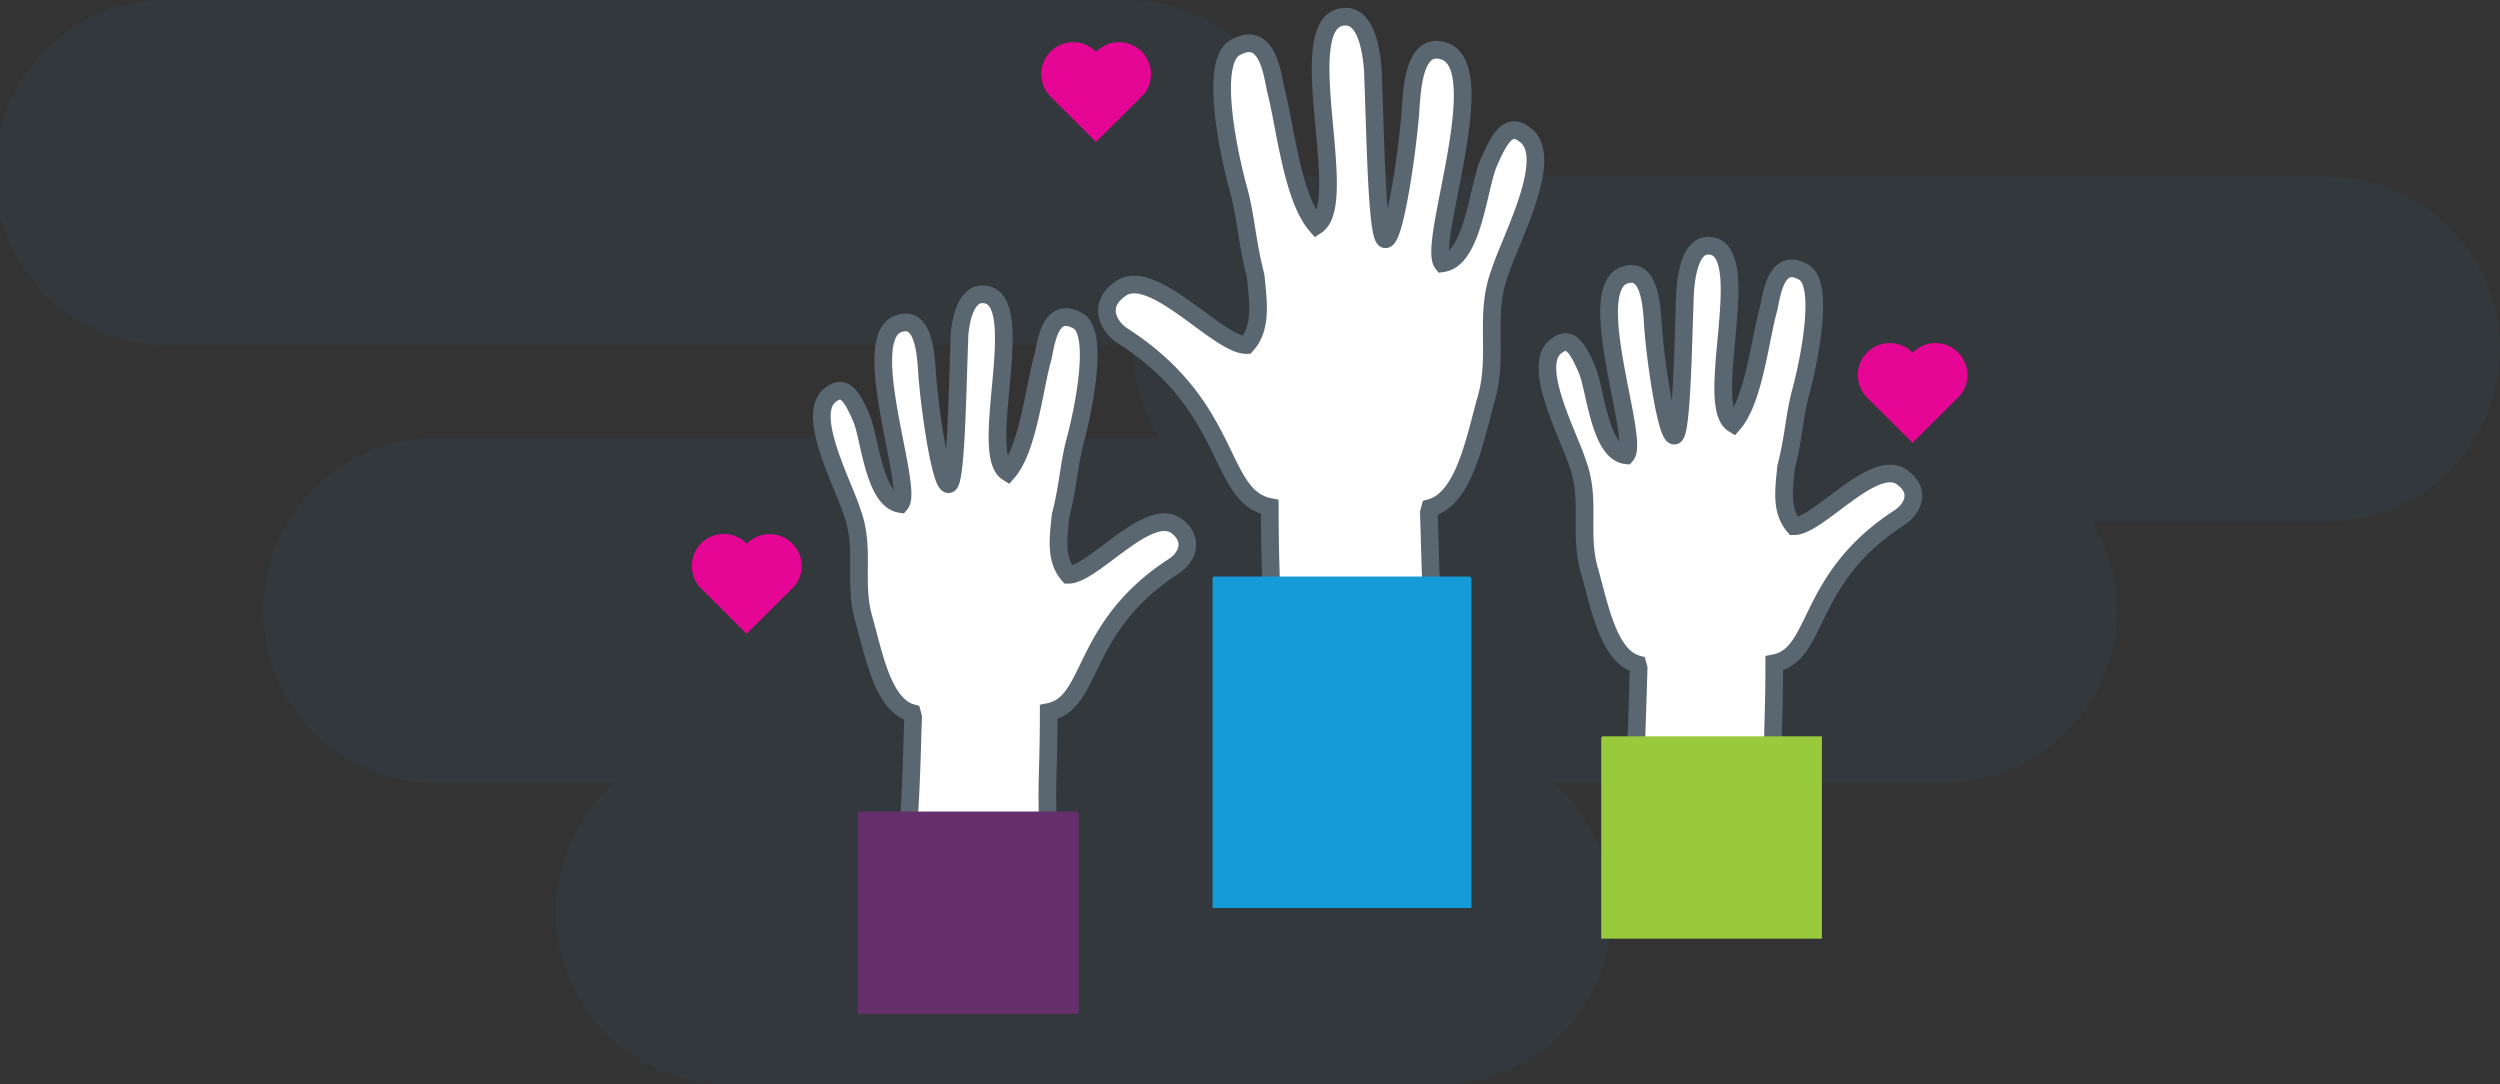
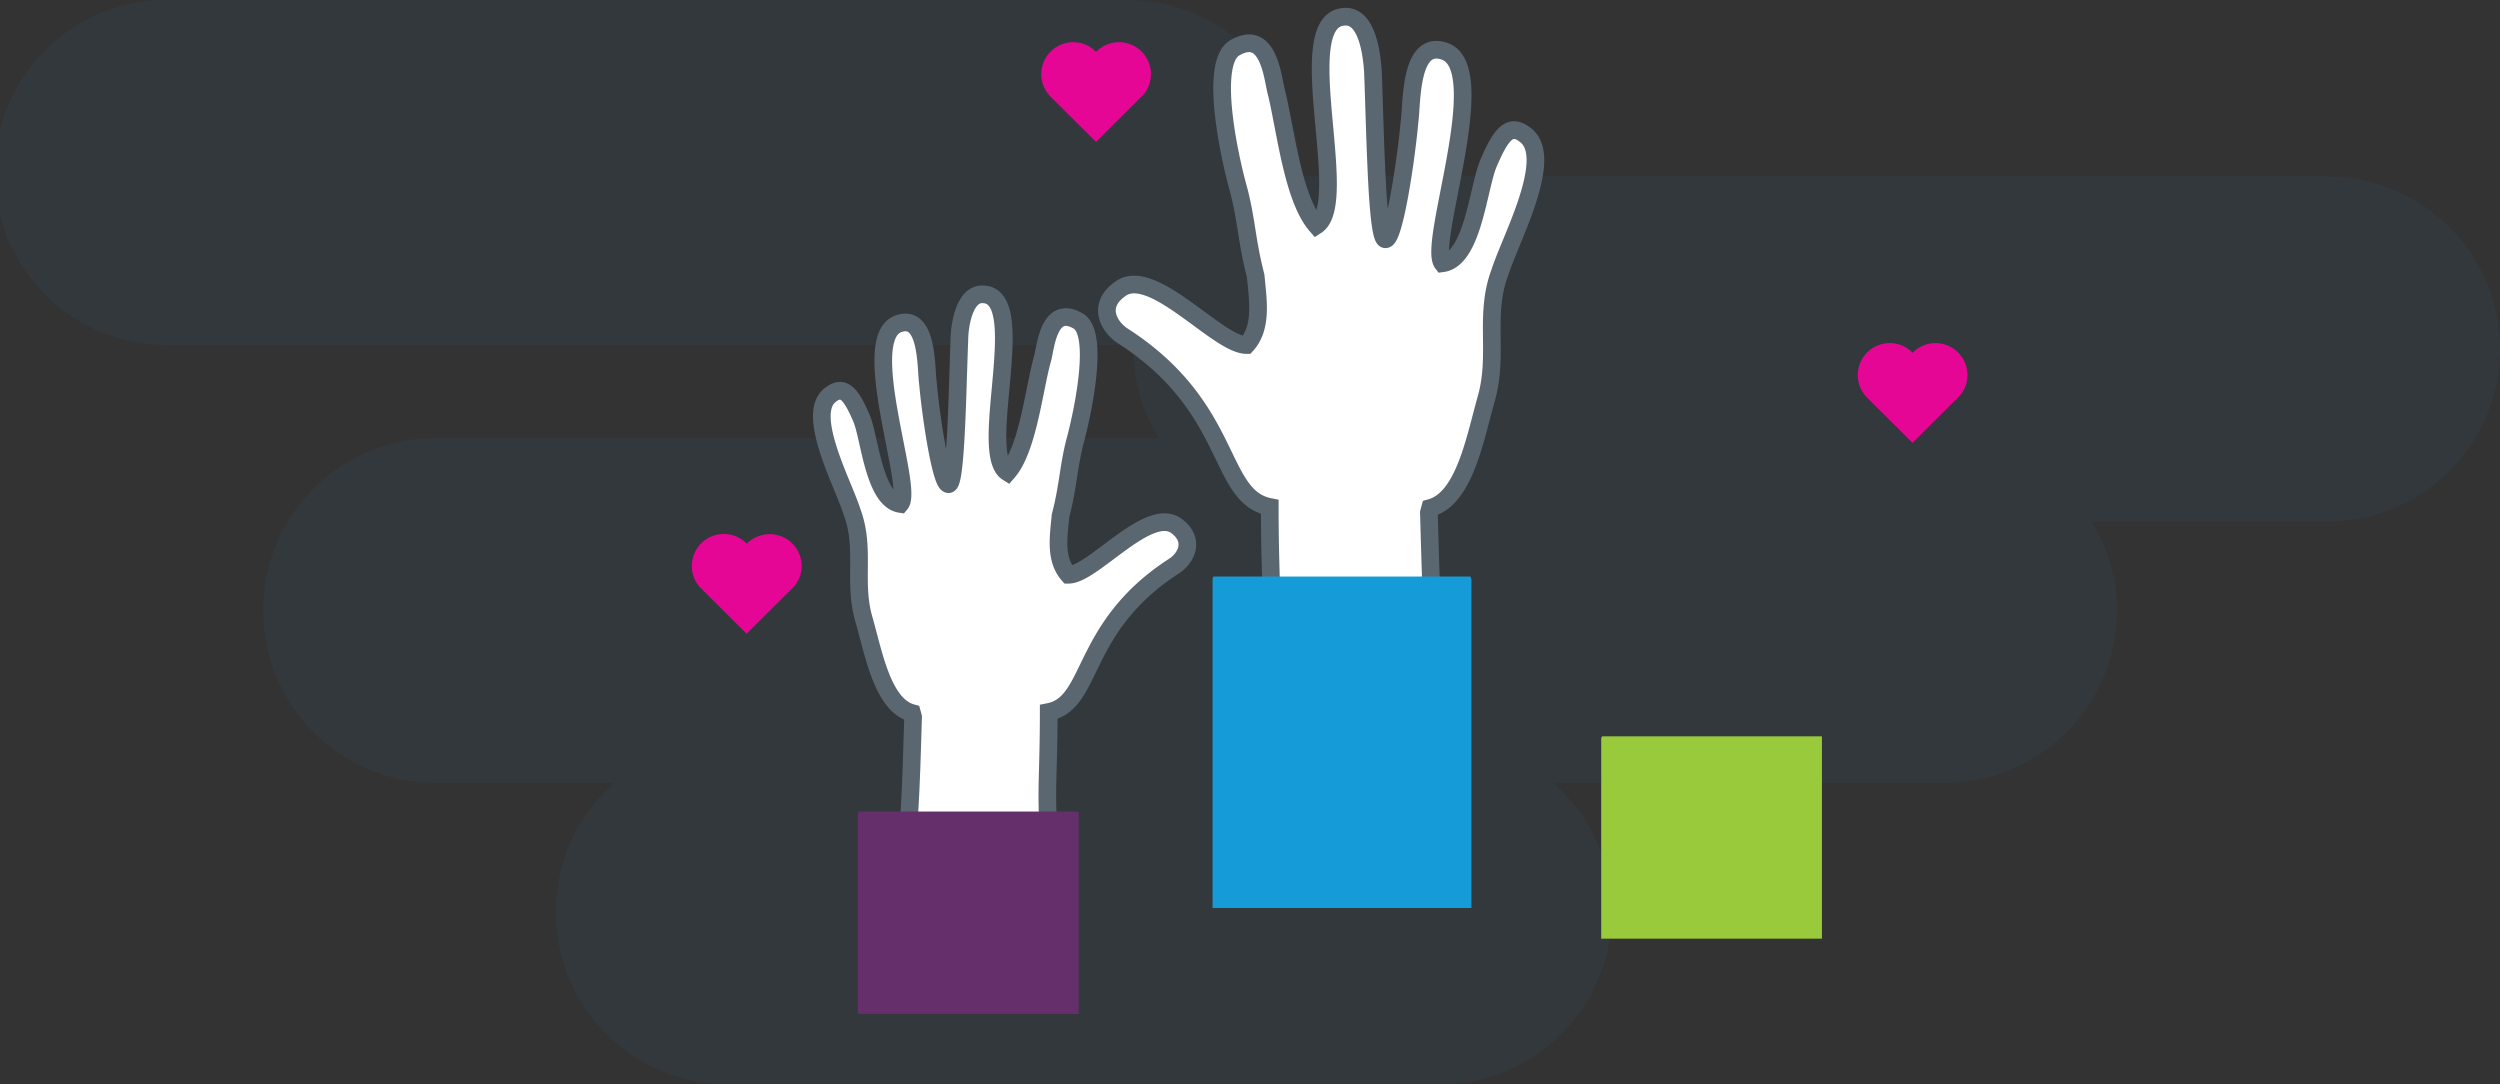
<svg xmlns="http://www.w3.org/2000/svg" id="Layer_1" data-name="Layer 1" viewBox="0 0 141.58 61.41">
  <rect x="0" y="0" width="141.58" height="61.41" fill="#333333" stroke="none" />
  <defs>
    <style>.cls-1,.cls-5{fill:#159bd7;}.cls-1{opacity:0.05;}.cls-2{fill:#e50695;}.cls-3{fill:#fff;stroke:#5b6770;stroke-miterlimit:10;}.cls-4{fill:#652f6c;}.cls-6{fill:#99ca3c;}</style>
  </defs>
  <path class="cls-1" d="M142.63,24.41H84.43c0-.06,0-.12,0-.18a9.81,9.81,0,0,0-9.77-9.78H20.6A9.78,9.78,0,1,0,20.6,34H74.67L75,34a1.28,1.28,0,0,0,0,.19,9.66,9.66,0,0,0,1.44,5.07H35.49a9.77,9.77,0,0,0,0,19.54H45.61a9.76,9.76,0,0,0-3.32,7.31h0a9.8,9.8,0,0,0,9.77,9.78H92.34a9.8,9.8,0,0,0,9.77-9.78h0a9.76,9.76,0,0,0-3.32-7.31H121A9.8,9.8,0,0,0,130.72,49,9.64,9.64,0,0,0,129.28,44h13.35a9.77,9.77,0,1,0,0-19.54Z" transform="translate(-10.82 -14.46)" />
  <path class="cls-2" d="M76,18.66a1.81,1.81,0,0,0-3.11-1.26,1.78,1.78,0,0,0-1.29-.55,1.81,1.81,0,0,0-1.3,3.07l2.59,2.58,2.65-2.64.11-.12A1.86,1.86,0,0,0,76,18.66Z" transform="translate(-10.82 -14.46)" />
  <path class="cls-3" d="M61.81,43c.77-.9-2.42-9.35-.12-10.2,1.68-.61,1.56,2.45,1.68,3.35.16,1.83.74,5.75,1.17,5.73s.5-5.4.61-8.13c0-.84.28-2.73,1.39-2.62,2.62.17-.39,9,1.34,10.08,1.17-1.33,1.5-4.79,2-6.51.17-.73.39-3,2-2.06,1.23.72.23,5.29-.16,6.74s-.39,2.56-.84,4.29c-.11,1.17-.33,2.45.45,3.34,1.39,0,4.6-4,6.16-2.73,1,.78.53,1.78-.2,2.25-5.35,3.46-4.52,7.75-7.08,8.25,0,4.39-.26,4.56.18,8.93a37.27,37.27,0,0,1-8.36.17h0c.18-2.31.1-.55.27-3.11.13-2,.17-3.76.23-5.71l-.06-.22c-1.67-.45-2.17-3.37-2.73-5.32-.61-2.12.11-4-.67-6.08-.49-1.56-2.6-5.43-1.28-6.57.79-.67,1.23-.11,1.84,1.33C60.08,39.33,60.33,42.78,61.81,43Z" transform="translate(-10.82 -14.46)" />
  <path class="cls-4" d="M71.85,60.42H59.46s-.06,0-.06.11V71.88H71.91V60.53C71.91,60.47,71.89,60.42,71.85,60.42Z" transform="translate(-10.82 -14.46)" />
  <path class="cls-3" d="M95.11,23.72c.72-1.69,1.24-2.35,2.16-1.56,1.55,1.33-.92,5.87-1.5,7.7C94.85,32.28,95.7,34.5,95,37c-.65,2.29-1.24,5.71-3.19,6.23l-.07.26c.07,2.29.11,4.37.26,6.7.2,3,.11.94.33,3.64h0a43.1,43.1,0,0,1-9.81-.2c.52-5.12.21-5.32.21-10.46-3-.59-2-5.61-8.3-9.67-.85-.55-1.46-1.73-.22-2.64C76,29.4,79.77,34,81.41,34c.91-1,.65-2.54.52-3.92-.52-2-.52-3.26-1-5s-1.64-7-.2-7.9c1.89-1.12,2.15,1.56,2.35,2.41.52,2,.92,6.07,2.29,7.64,2-1.3-1.5-11.62,1.56-11.82,1.31-.12,1.57,2.09,1.64,3.07.13,3.2.21,9.52.71,9.53s1.18-4.56,1.37-6.72c.14-1,0-4.64,2-3.92,2.7,1-1,10.9-.14,12C94.23,29.14,94.53,25.11,95.11,23.72Z" transform="translate(-10.82 -14.46)" />
  <path class="cls-5" d="M79.56,47.11H94.08s.07.08.07.18V65.88H79.49V47.29C79.49,47.19,79.52,47.11,79.56,47.11Z" transform="translate(-10.82 -14.46)" />
-   <path class="cls-3" d="M102.91,40.24c.78-.89-2.42-9.34-.11-10.19,1.67-.61,1.56,2.45,1.67,3.34.16,1.84.74,5.75,1.17,5.74s.5-5.4.61-8.13c.06-.84.28-2.73,1.39-2.62,2.62.17-.39,9,1.34,10.08,1.17-1.34,1.51-4.79,2-6.52.17-.72.4-3,2-2.06,1.22.73.22,5.3-.17,6.74s-.39,2.56-.84,4.29c-.11,1.17-.33,2.45.45,3.35,1.39,0,4.6-4,6.16-2.74,1.06.78.53,1.79-.2,2.26-5.35,3.46-4.51,7.74-7.08,8.24,0,4.4-.26,4.56.18,8.93a36.11,36.11,0,0,1-8.36.17h0c.18-2.3.11-.55.28-3.1.12-2,.16-3.77.22-5.72l-.06-.22c-1.67-.45-2.17-3.37-2.73-5.32-.61-2.12.11-4-.67-6.07-.49-1.56-2.6-5.44-1.28-6.57.79-.67,1.23-.12,1.84,1.33C101.18,36.63,101.44,40.08,102.91,40.24Z" transform="translate(-10.82 -14.46)" />
  <path class="cls-6" d="M114,56.16H101.56s-.06.05-.06.12V67.62H114V56.28C114,56.21,114,56.16,114,56.16Z" transform="translate(-10.82 -14.46)" />
  <path class="cls-2" d="M122.24,35.7a1.81,1.81,0,0,0-1.81-1.81,1.76,1.76,0,0,0-1.29.55,1.81,1.81,0,0,0-2.6,2.52l2.59,2.58,2.65-2.64.11-.13A1.8,1.8,0,0,0,122.24,35.7Z" transform="translate(-10.82 -14.46)" />
  <path class="cls-2" d="M56.22,46.52a1.81,1.81,0,0,0-1.81-1.81,1.84,1.84,0,0,0-1.3.54A1.81,1.81,0,0,0,50,46.52a1.75,1.75,0,0,0,.51,1.25l2.59,2.58,2.65-2.63.11-.13A1.8,1.8,0,0,0,56.22,46.52Z" transform="translate(-10.82 -14.46)" />
</svg>